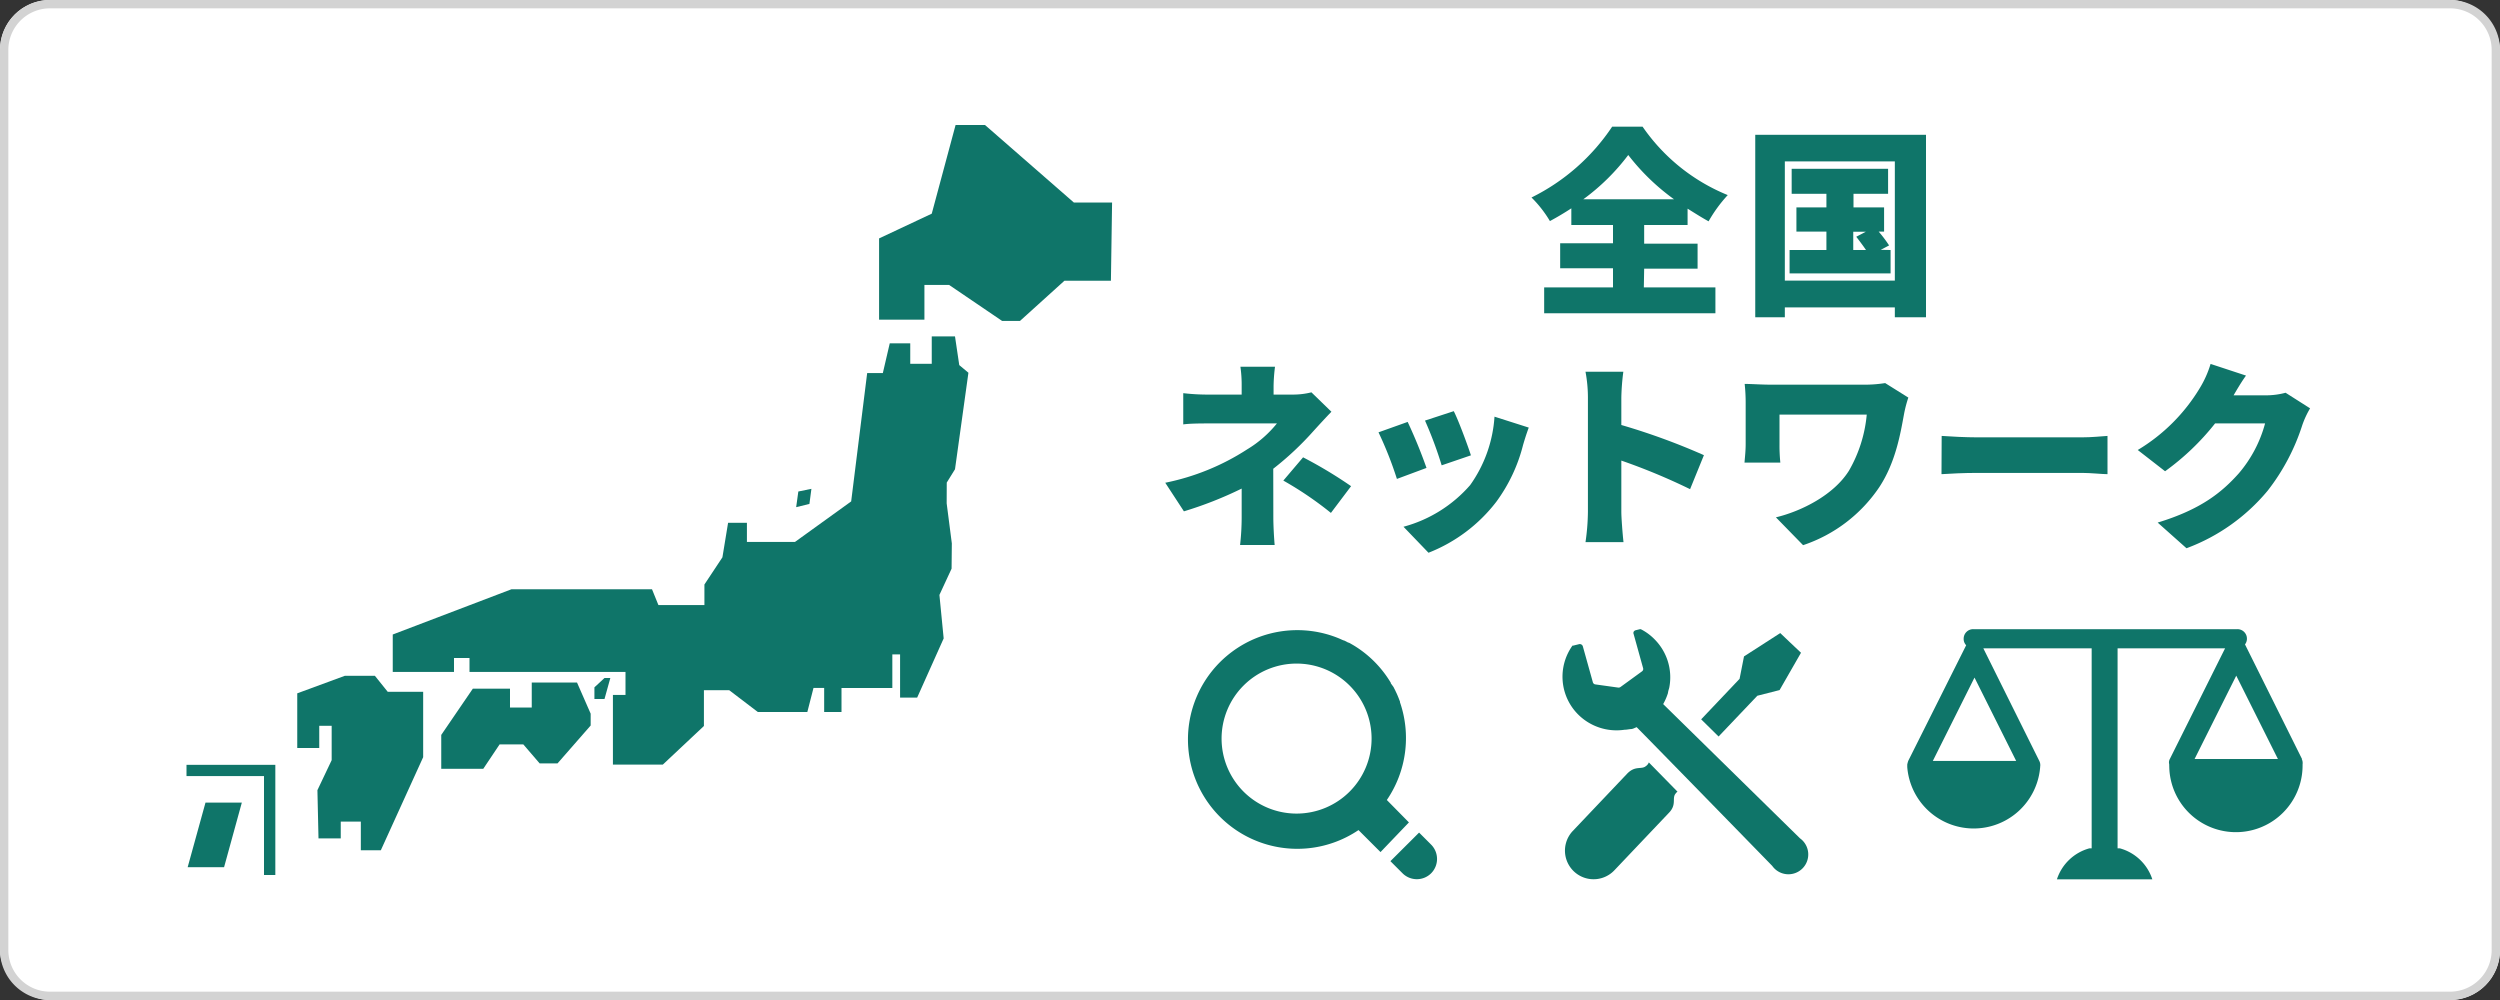
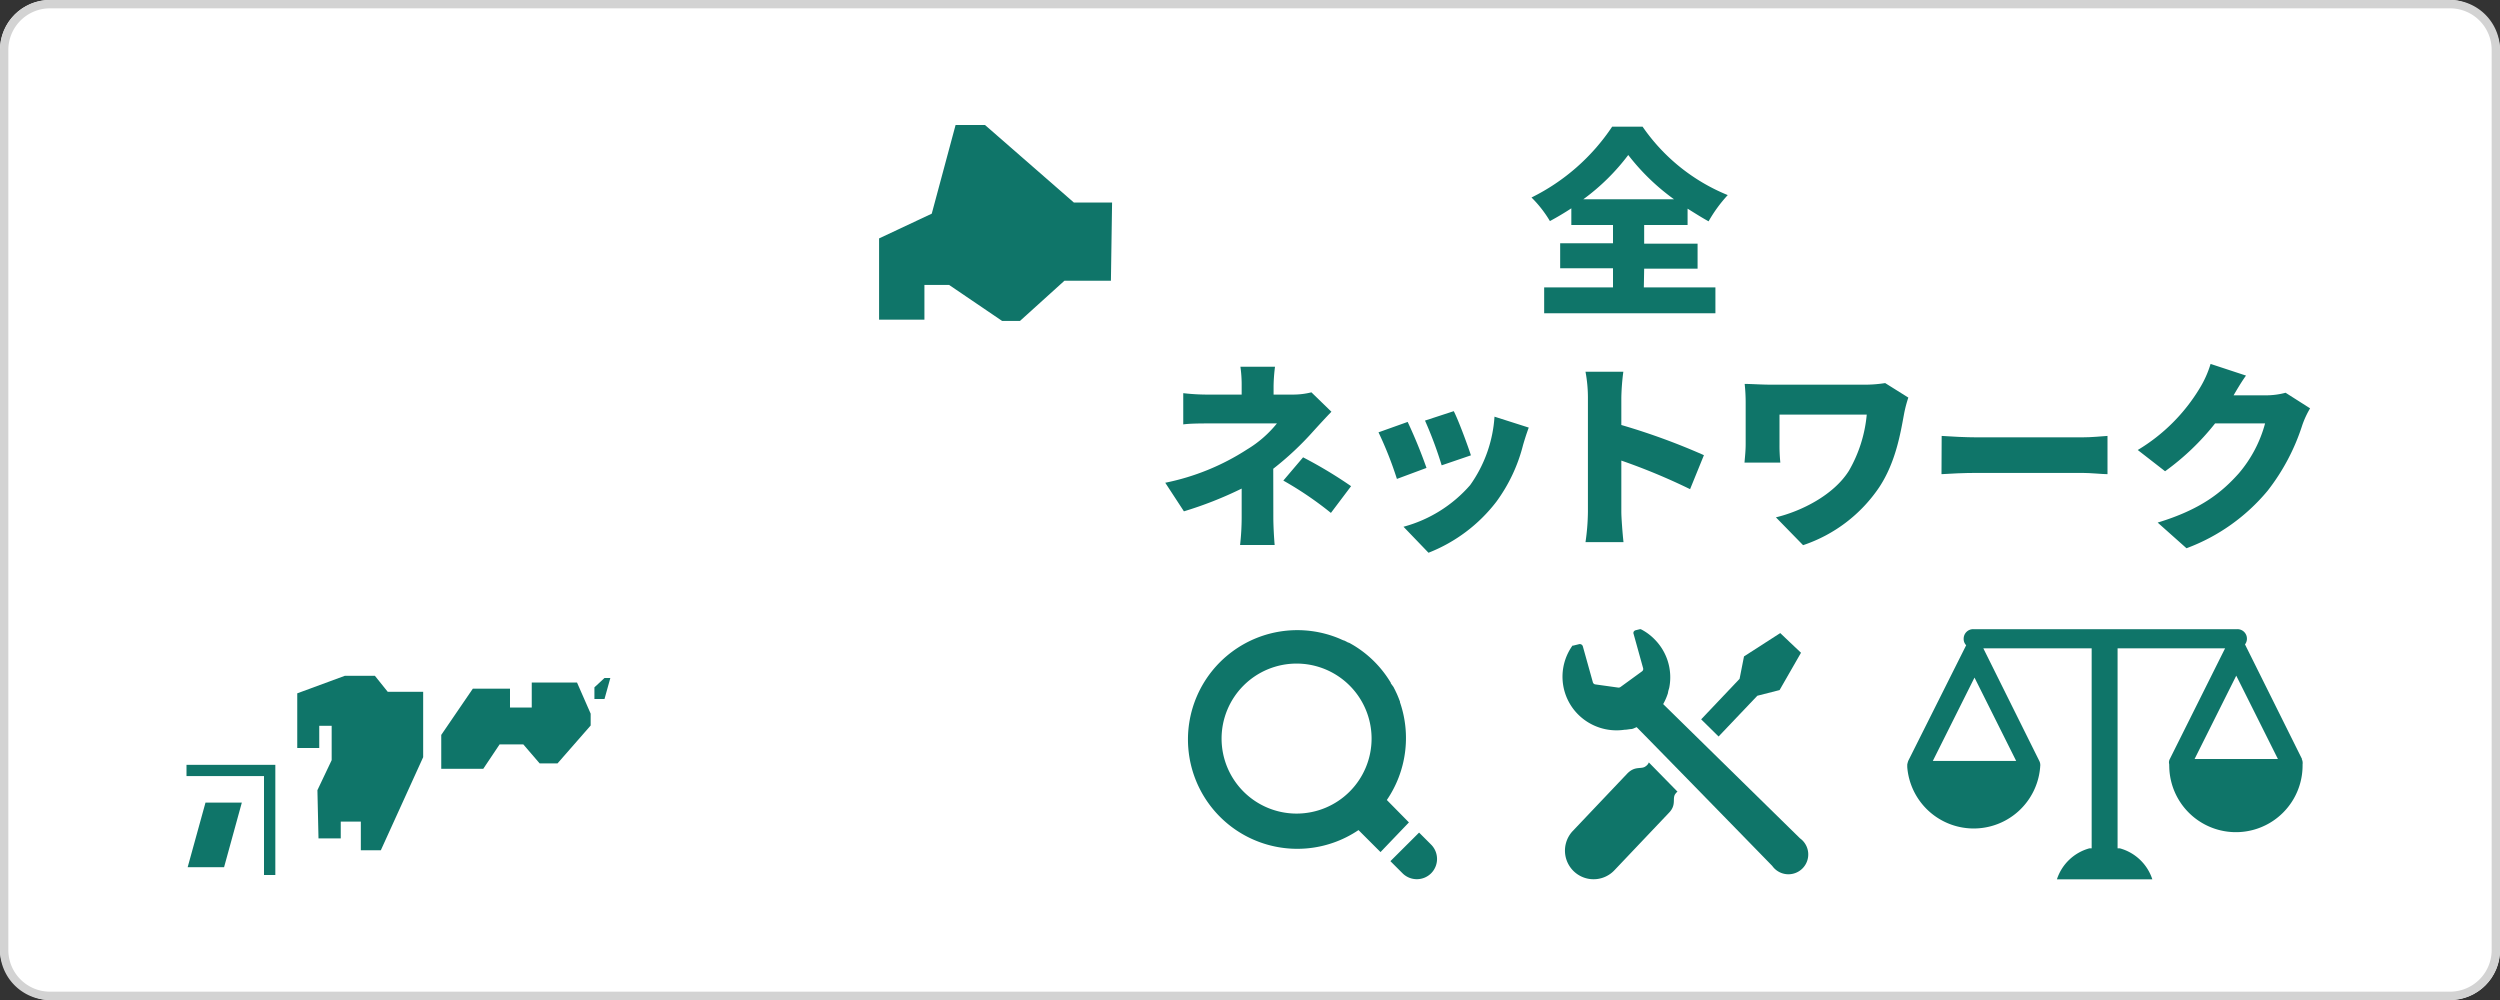
<svg xmlns="http://www.w3.org/2000/svg" width="300" height="120" viewBox="0 0 300 120">
  <rect x="0" y="0" width="300" height="120" fill="#333333" stroke="none" />
  <defs>
    <style>.a{fill:#fff;}.b{fill:#d3d3d3;}.c{fill:#0f7569;}</style>
  </defs>
  <title>img_service06</title>
  <rect class="a" width="300" height="120" rx="6" />
  <path class="b" d="M294,1a5,5,0,0,1,5,5V114a5,5,0,0,1-5,5H6a5,5,0,0,1-5-5V6A5,5,0,0,1,6,1H294m0-1H6A6,6,0,0,0,0,6V114a6,6,0,0,0,6,6H294a6,6,0,0,0,6-6V6a6,6,0,0,0-6-6Z" />
  <path class="c" d="M197.26,34.49h8.59v3.1H185.3v-3.1h8.26v-2.3h-6.34v-3h6.34V27h-5V25c-.84.55-1.68,1.05-2.57,1.53a14,14,0,0,0-2.21-2.83,24.86,24.86,0,0,0,9.68-8.5h3.65a22.84,22.84,0,0,0,10.22,8.21,16.84,16.84,0,0,0-2.3,3.15c-.84-.46-1.68-1-2.52-1.52V27h-5.21v2.24h6.41v3h-6.41Zm3.62-10.58a26.36,26.36,0,0,1-5.49-5.31A25.71,25.71,0,0,1,190,23.91Z" />
-   <path class="c" d="M231.12,16.18V38.07h-3.74V36.89h-13.2v1.18h-3.55V16.18Zm-3.74,17.49V19.37h-13.2v14.3ZM226.87,30v2.81H214.75V30h4.42V27.79h-3.6v-2.9h3.6V23.26H215v-3h11.57v3h-4.15v1.63h3.67v2.9h-.65a15,15,0,0,1,1.25,1.66l-1,.53Zm-4.48,0h1.53c-.36-.53-.79-1.1-1.17-1.59l1.15-.6h-1.51Z" />
  <path class="c" d="M152.8,62.11c0,1,.09,2.54.16,3.29h-4.15a29.85,29.85,0,0,0,.19-3.29V58.63a45.53,45.53,0,0,1-6.93,2.73l-2.24-3.43a28.37,28.37,0,0,0,9.82-4,13.54,13.54,0,0,0,3.58-3.12h-8c-.89,0-2.47,0-3.24.12V47.18a25.39,25.39,0,0,0,3.17.17H149V46.29a15.37,15.37,0,0,0-.15-2.28H153a20.7,20.7,0,0,0-.17,2.28v1.06h2.29a9,9,0,0,0,2.25-.27l2.4,2.33c-.7.72-1.56,1.66-2.14,2.3a36.5,36.5,0,0,1-4.84,4.54Zm3.57-7.23a52.55,52.55,0,0,1,5.76,3.46l-2.42,3.21A41.59,41.59,0,0,0,154,57.67Z" />
  <path class="c" d="M171.18,56.15l-3.55,1.32a43.9,43.9,0,0,0-2.21-5.59l3.5-1.25A59.26,59.26,0,0,1,171.18,56.15Zm12.27-4.84c-.34.93-.51,1.51-.68,2.08a19.6,19.6,0,0,1-3.21,6.82,19,19,0,0,1-8.14,6.12l-3-3.12a16.17,16.17,0,0,0,8-5A15.9,15.9,0,0,0,179.34,50Zm-6.94,3.33L173,55.84a47,47,0,0,0-2-5.37l3.45-1.13C175,50.39,176.15,53.51,176.51,54.64Z" />
  <path class="c" d="M202.81,58.7a74,74,0,0,0-8.25-3.43v6.16c0,.65.14,2.55.26,3.63h-4.56a26.61,26.61,0,0,0,.29-3.63V47.73a16.92,16.92,0,0,0-.29-3.12h4.54a27.57,27.57,0,0,0-.24,3.12V51a79.27,79.27,0,0,1,9.91,3.62Z" />
  <path class="c" d="M229,47.71a15.19,15.19,0,0,0-.5,1.89c-.43,2.33-1,5.86-3,8.88a17.83,17.83,0,0,1-9.13,6.94l-3.26-3.34c3-.72,6.91-2.64,8.76-5.59a16.41,16.41,0,0,0,2.14-6.74H213.54V53.3a20.32,20.32,0,0,0,.1,2.21h-4.3c.07-.82.14-1.47.14-2.21v-5a20.69,20.69,0,0,0-.12-2.23c.82,0,2,.09,3.15.09h11a15.77,15.77,0,0,0,2.71-.19Z" />
  <path class="c" d="M233,52.31c1,.08,3,.17,4.15.17h12.75c1.08,0,2.25-.12,3-.17V56.9c-.62,0-2-.15-3-.15H237.13c-1.36,0-3.17.08-4.15.15Z" />
  <path class="c" d="M277.21,49a11,11,0,0,0-.93,2,25.35,25.35,0,0,1-4.15,7.87,23.12,23.12,0,0,1-9.75,6.92l-3.46-3.08c5.19-1.58,7.69-3.62,9.73-5.9a15.35,15.35,0,0,0,3.16-6h-6a29.89,29.89,0,0,1-6,5.74L256.53,54A21.72,21.72,0,0,0,264,46.53a12.35,12.35,0,0,0,1.27-2.86l4.25,1.4c-.55.76-1.13,1.75-1.49,2.37h3.87a9.07,9.07,0,0,0,2.37-.31Z" />
  <path class="c" d="M216,100.6,199.58,84.49a6.58,6.58,0,0,0,.57-1.31,2.84,2.84,0,0,1,.1-.45,2,2,0,0,0,.07-.26,6.46,6.46,0,0,0-1.79-5.77,6.28,6.28,0,0,0-1.64-1.2h-.09l-.53.13a.38.38,0,0,0-.23.18.36.36,0,0,0,0,.29l1.13,4.07a.35.35,0,0,1-.14.4l-2.57,1.87a.4.4,0,0,1-.28.07l-2.73-.38a.36.36,0,0,1-.31-.27l-1.2-4.3a.38.38,0,0,0-.45-.26l-.69.17-.1,0a6.41,6.41,0,0,0,.69,8.28,6.52,6.52,0,0,0,5.55,1.82c.29,0,.55-.07.78-.08s.46-.15.68-.23c2.75,2.78,16.27,16.65,16.27,16.65A2.38,2.38,0,1,0,216,100.6Z" />
  <polygon class="c" points="210.88 83.49 213.55 82.81 216.12 78.33 214.87 77.15 213.63 75.97 209.28 78.77 208.75 81.46 204.14 86.32 206.23 88.38 210.88 83.49" />
  <path class="c" d="M197.51,91.93c-.53.46-1.28-.11-2.27.93l-6.51,6.86a3.42,3.42,0,1,0,5,4.71l6.51-6.86c1-1,.38-1.76.81-2.31a1,1,0,0,1,.25-.26l-3.44-3.51A.93.93,0,0,1,197.51,91.93Z" />
  <path class="c" d="M276.24,91.08,269.4,77.33a1.14,1.14,0,0,0-.92-1.83H236.79a1.14,1.14,0,0,0-1.15,1.15,1.07,1.07,0,0,0,.3.78L229,91.28a2.75,2.75,0,0,0-.13.47v0c0,.07,0,.1,0,.17v.13a8,8,0,0,0,15.95,0V92a1.12,1.12,0,0,0-.1-.68L238,77.8h13v24h-.27a5.68,5.68,0,0,0-3.9,3.72h11.45a5.68,5.68,0,0,0-3.9-3.72h-.27v-24h12.9l-6.63,13.28a.85.85,0,0,0-.07.64.29.29,0,0,0,0,.14,8,8,0,0,0,16,0v-.14a1.11,1.11,0,0,0-.1-.64Zm-44.3.23,5-10,5,10Zm31.41-.23,5-10,5,10Z" />
  <polygon class="c" points="133.45 24.3 128.86 24.3 118.2 15 114.67 15 111.81 25.64 105.49 28.61 105.49 38.36 110.93 38.36 110.93 34.19 113.89 34.19 120.25 38.51 122.4 38.51 127.73 33.69 133.31 33.69 133.45 24.3" />
  <polygon class="c" points="63.81 84.9 61.2 84.9 61.2 82.64 56.74 82.64 52.95 88.19 52.95 92.26 57.99 92.26 59.95 89.33 62.8 89.33 64.76 91.61 66.9 91.61 70.88 87.06 70.88 85.64 69.24 81.9 63.81 81.9 63.81 84.9" />
  <polygon class="c" points="46.53 83.02 44.99 81.1 41.37 81.1 35.67 83.2 35.67 89.76 38.31 89.76 38.31 87.1 39.8 87.1 39.8 91.22 38.09 94.82 38.22 100.61 40.89 100.61 40.89 98.59 43.3 98.59 43.3 102.03 45.7 102.03 50.78 90.86 50.78 83.02 46.53 83.02" />
  <polygon class="c" points="26.89 104.06 22.52 104.06 24.66 96.31 29.02 96.31 26.89 104.06" />
-   <polygon class="c" points="111.81 40.37 111.81 43.66 109.23 43.66 109.23 41.2 106.77 41.2 105.94 44.77 104.06 44.77 102.14 60.17 95.4 65.03 89.63 65.03 89.63 62.74 87.37 62.74 86.69 66.88 84.53 70.14 84.53 72.61 79.01 72.61 78.24 70.71 61.38 70.71 47.13 76.14 47.13 80.63 54.48 80.63 54.48 78.96 56.34 78.96 56.34 80.63 75.06 80.63 75.06 83.39 73.55 83.39 73.55 91.75 79.54 91.75 84.47 87.12 84.47 82.82 87.5 82.82 90.94 85.44 96.88 85.44 97.62 82.55 98.9 82.55 98.9 85.44 100.98 85.44 100.98 82.56 107.08 82.56 107.08 78.53 108.01 78.53 108.01 83.71 110.06 83.71 113.24 76.61 112.73 71.39 114.19 68.24 114.22 65.21 113.6 60.4 113.61 57.91 114.6 56.31 116.21 44.73 115.11 43.81 114.6 40.37 111.81 40.37" />
-   <polygon class="c" points="95.8 58.98 95.54 60.86 97.13 60.47 97.37 58.66 95.8 58.98" />
  <polygon class="c" points="71.33 83.88 71.33 82.48 72.54 81.36 73.24 81.36 72.54 83.88 71.33 83.88" />
  <polygon class="c" points="33.04 105 31.68 105 31.68 93.13 22.38 93.13 22.38 91.78 33.04 91.78 33.04 105 33.04 105" />
  <path class="c" d="M169.07,98.69,166.42,96A13.18,13.18,0,0,0,168,84.28l0-.08-.18-.47-.06-.14c-.05-.14-.12-.28-.18-.42l-.08-.16c-.06-.15-.14-.29-.21-.43l-.07-.14L166.9,82a.21.21,0,0,1,0-.06,13.07,13.07,0,0,0-4.52-4.53h0c-.18-.1-.35-.21-.54-.3l-.06,0c-.16-.09-.33-.18-.51-.26l-.05,0-.54-.24h0a13.12,13.12,0,1,0,2.34,23l1.64,1.64,1,1-1-1,1,1Zm-4.48-10.06a9,9,0,1,1-9-9A9,9,0,0,1,164.59,88.63Z" />
  <path class="c" d="M171.72,101.34l-1.43-1.43v0h0l-3.44,3.43h0l1.45,1.45a2.43,2.43,0,0,0,3.44,0A2.44,2.44,0,0,0,171.72,101.34Z" />
</svg>